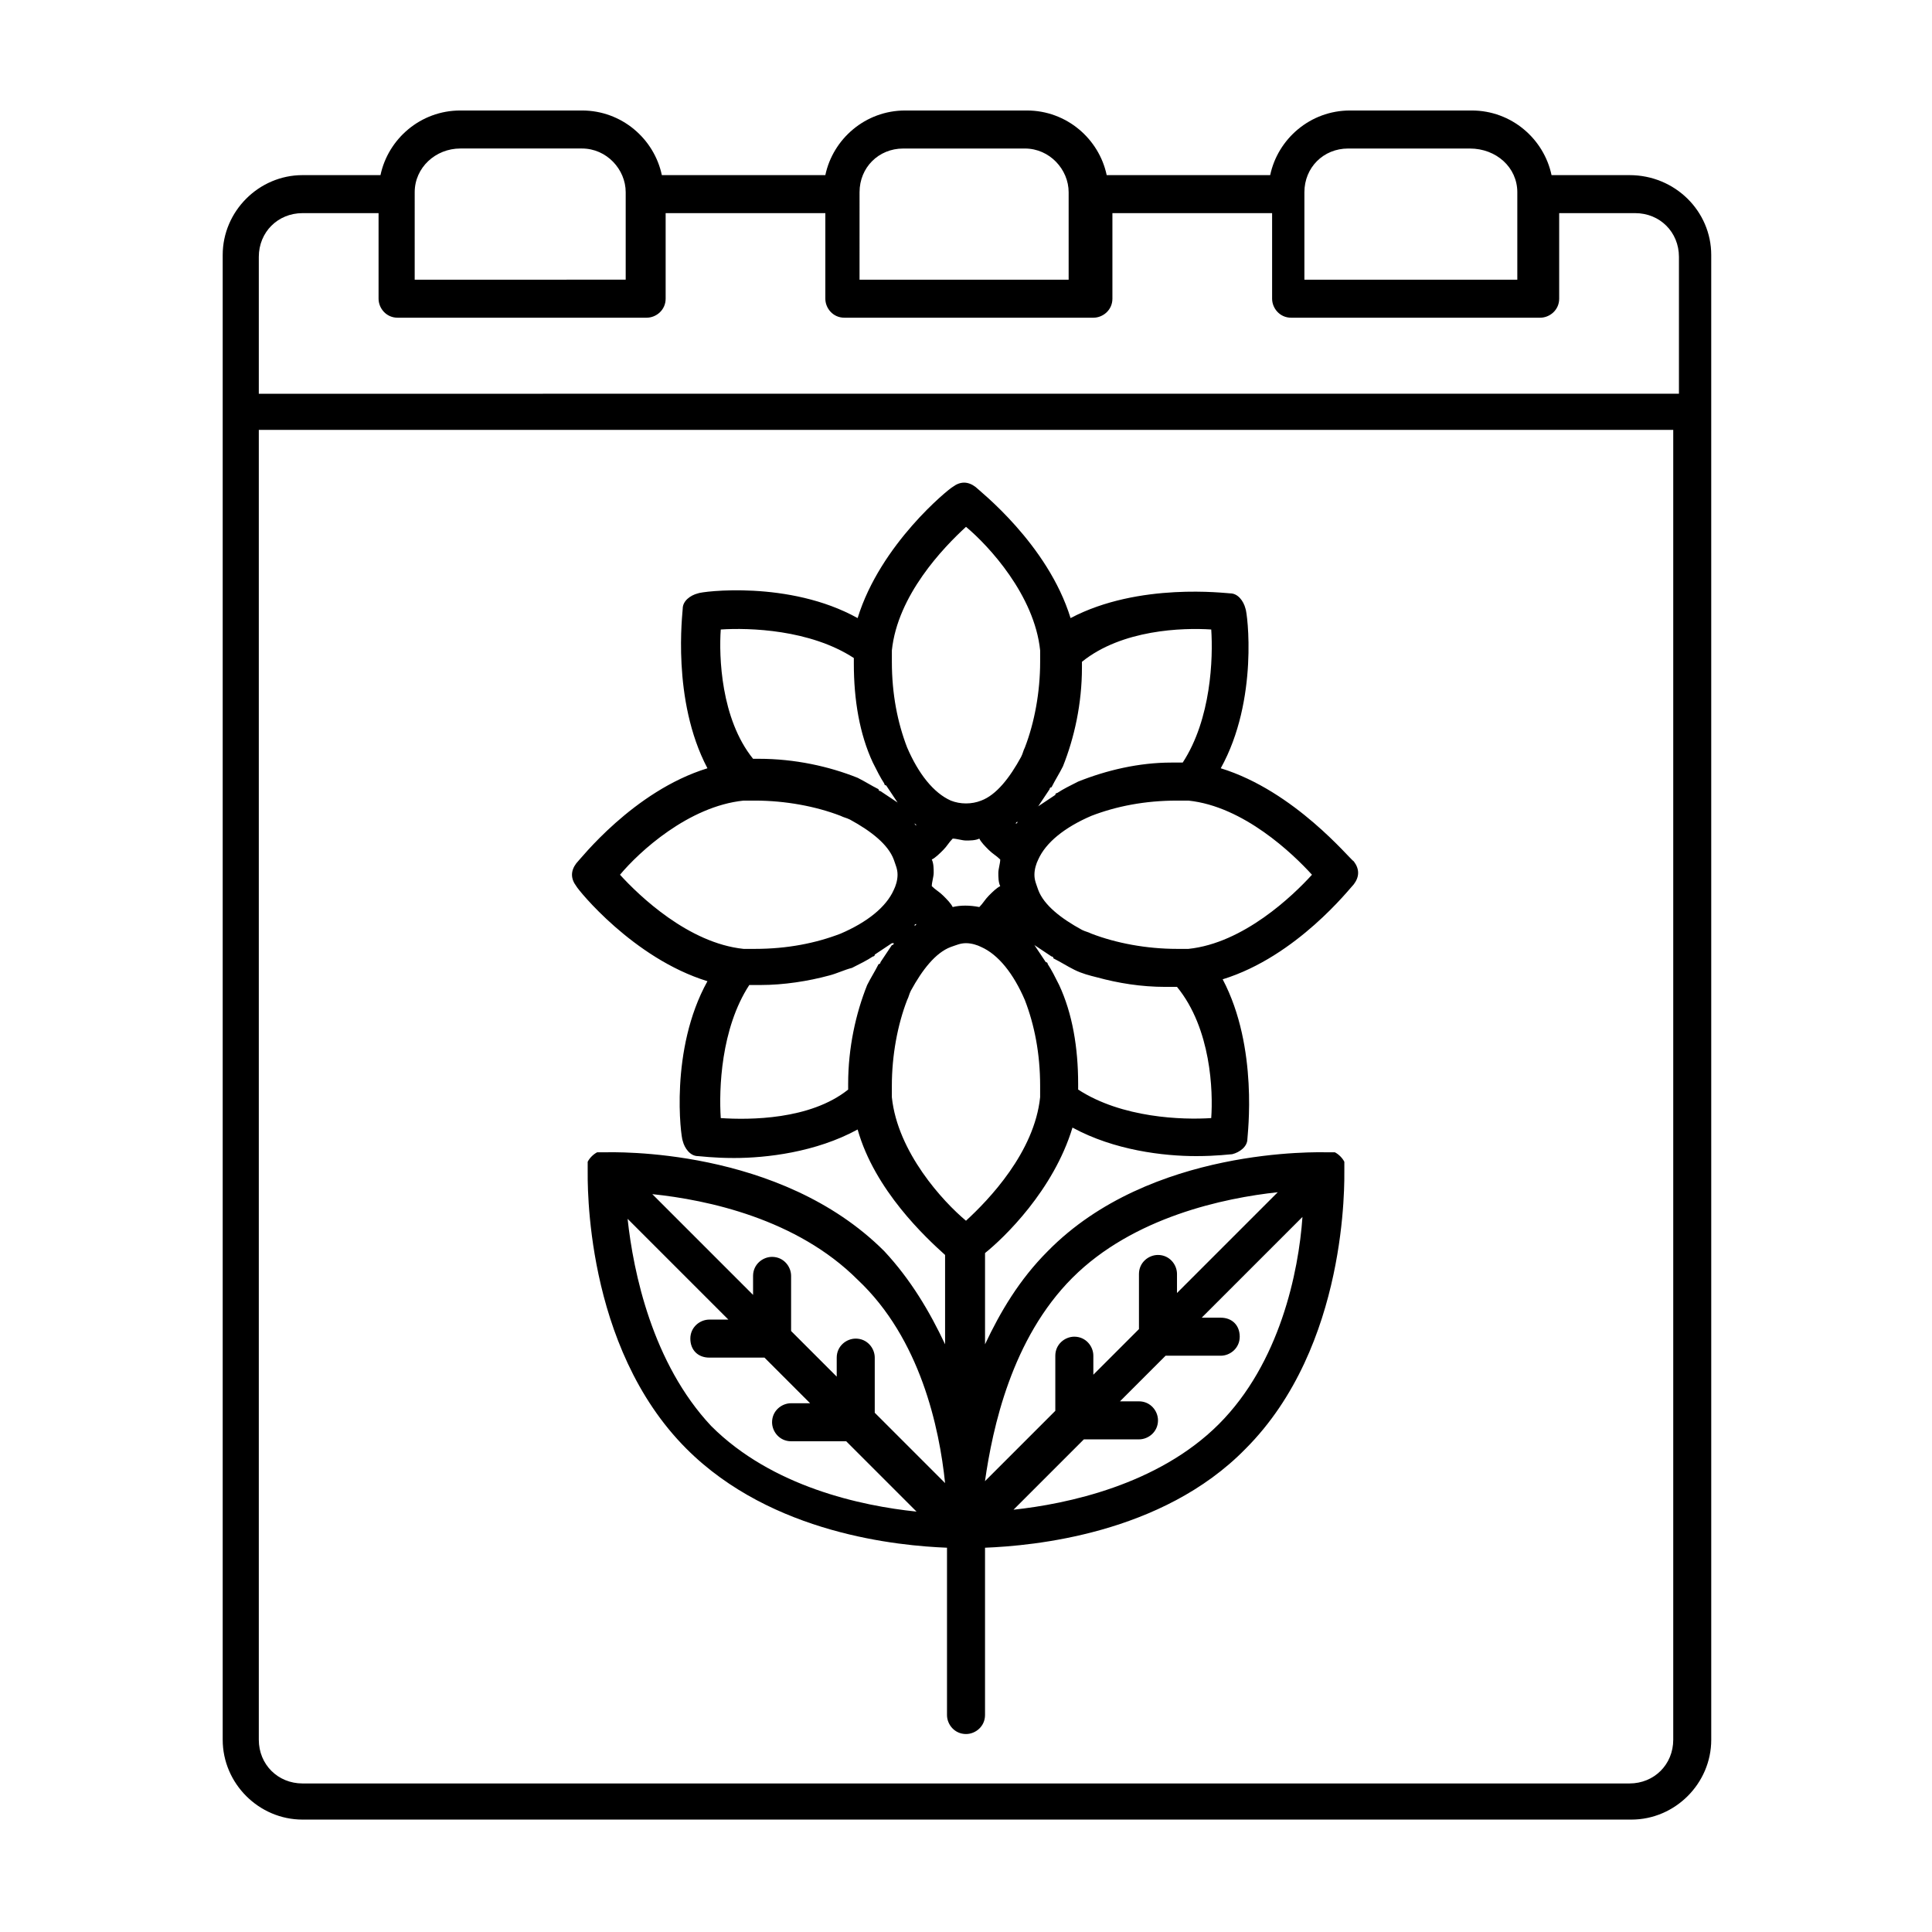
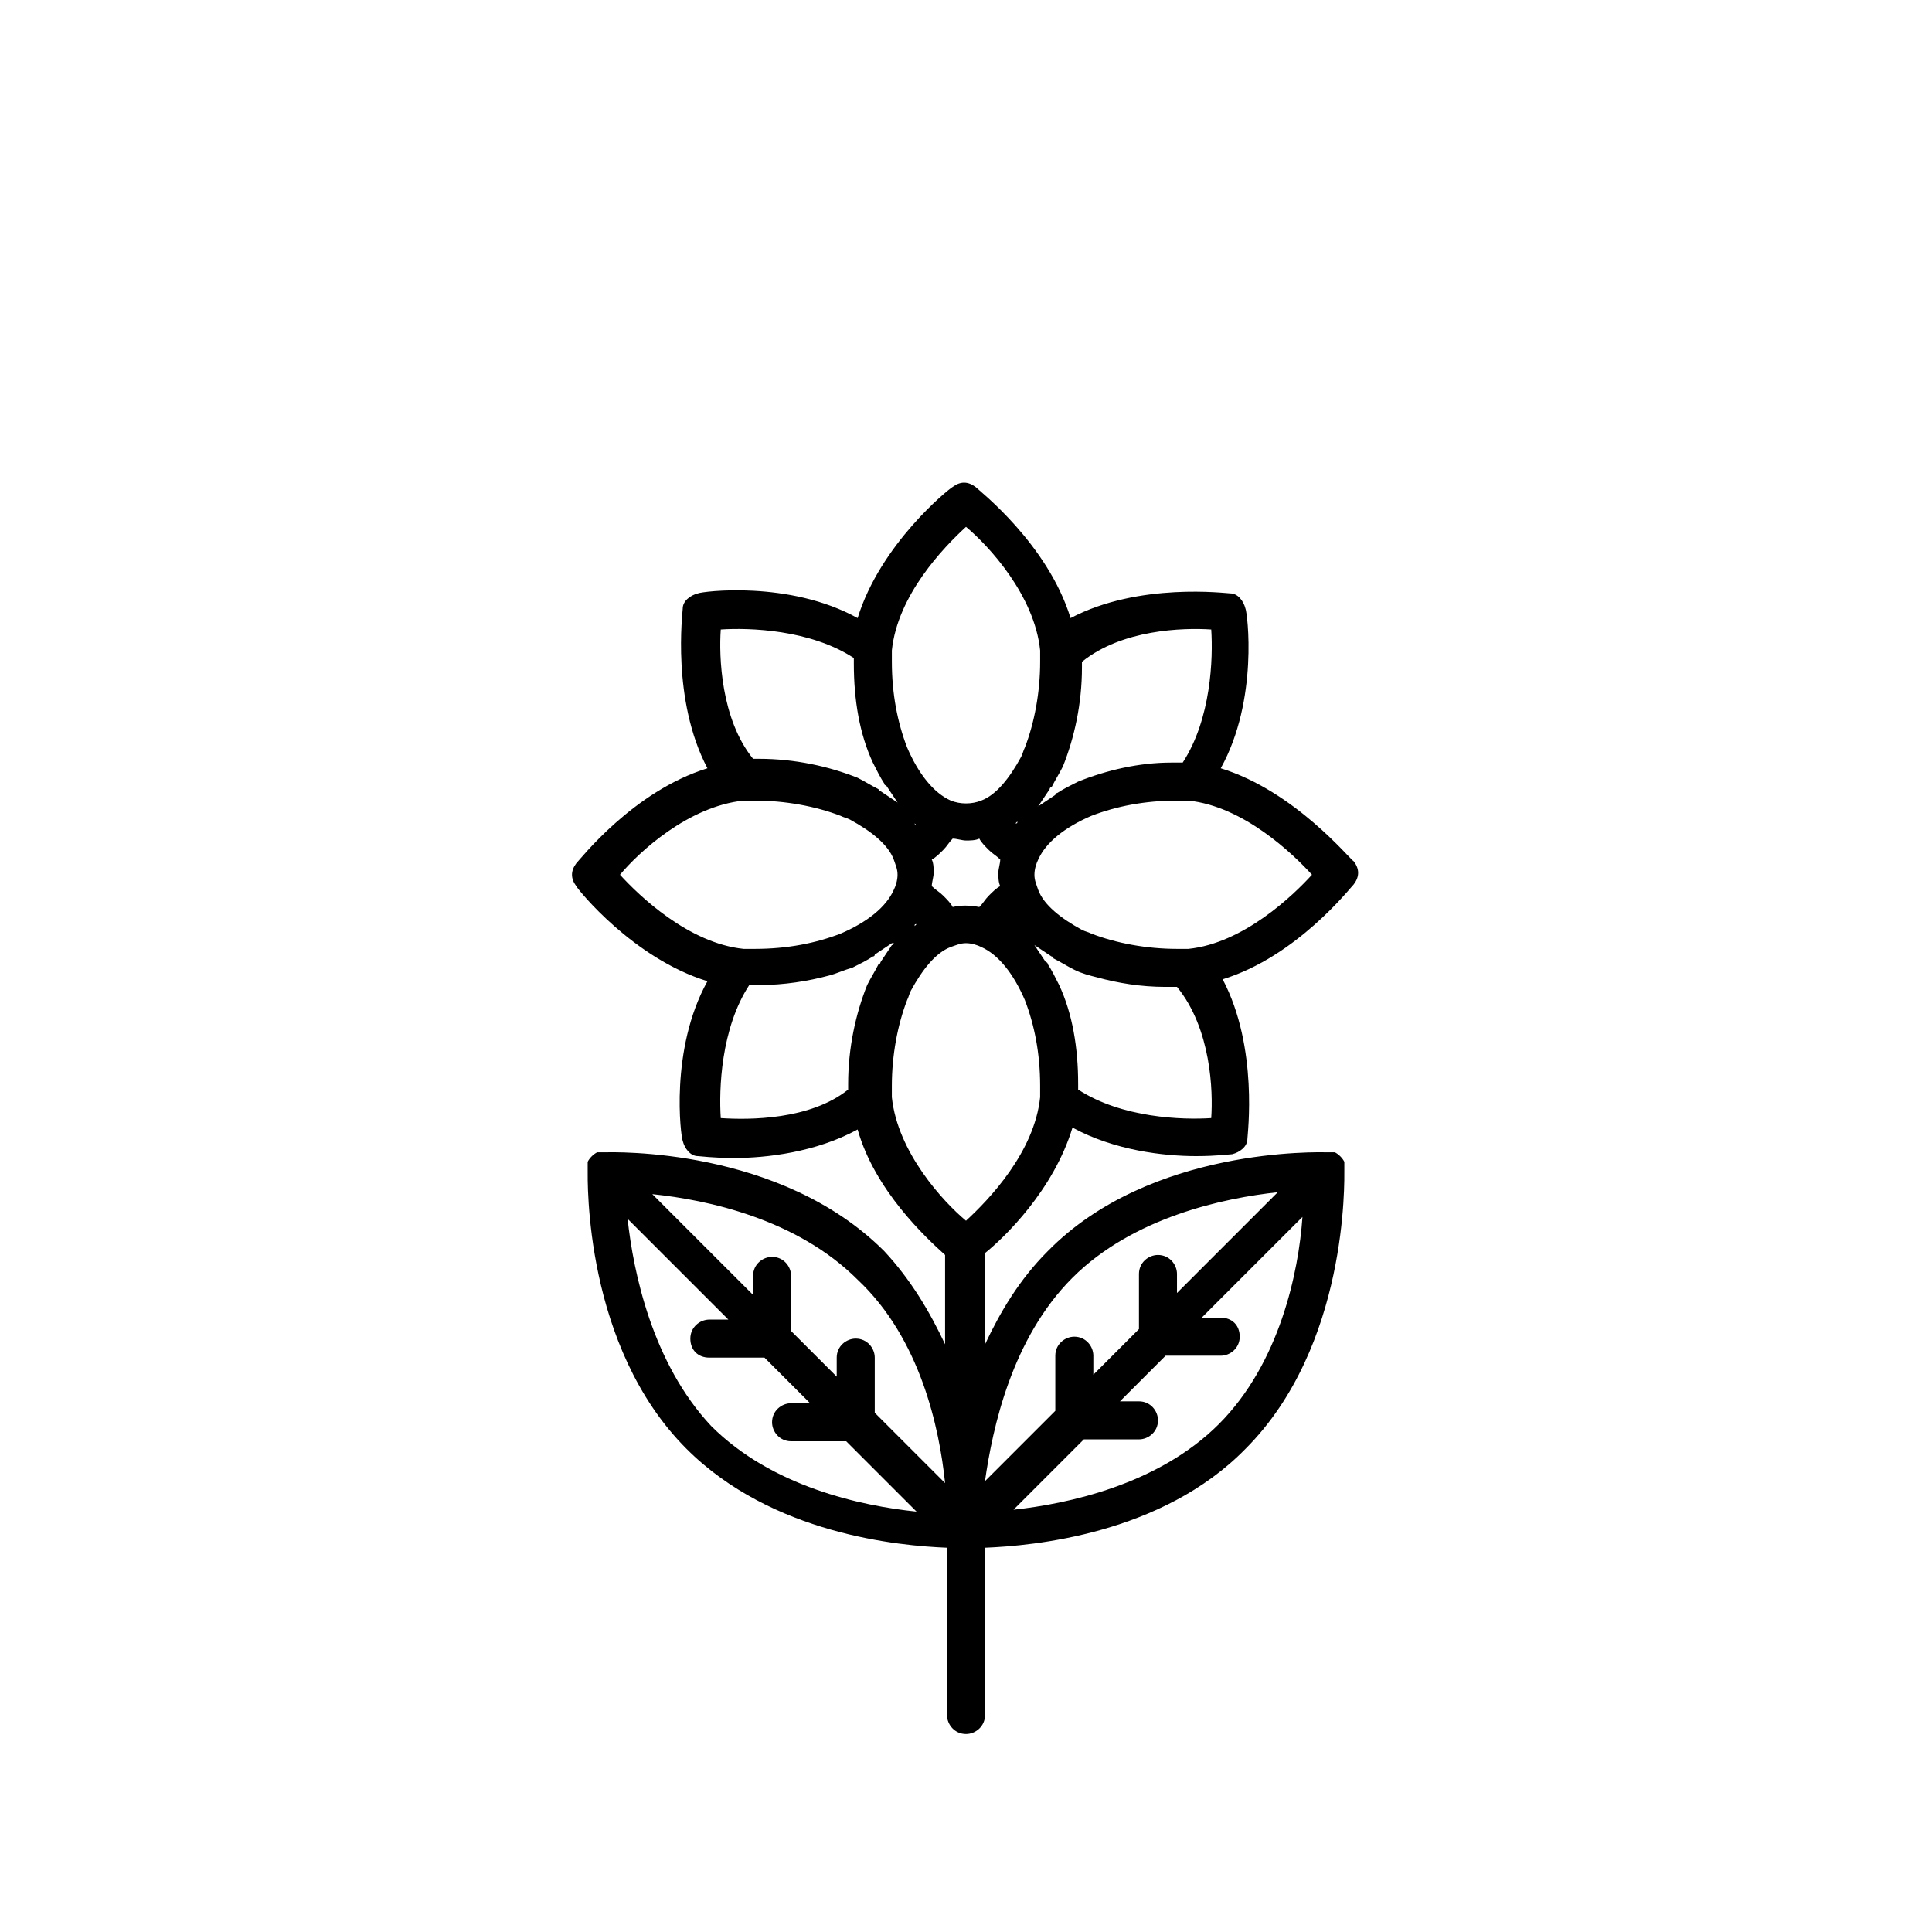
<svg xmlns="http://www.w3.org/2000/svg" fill="#000000" width="800px" height="800px" version="1.1" viewBox="144 144 512 512">
  <g>
    <path d="m467.51 347.6c10.078-18.137 7.055-41.312 6.551-42.32-0.504-2.016-2.016-4.031-4.031-4.031-1.008 0-24.184-3.023-42.32 6.551-6.047-19.648-24.184-33.754-25.191-34.762-2.016-1.512-4.031-1.512-6.047 0-1.008 0.504-19.145 15.113-25.191 34.762-18.137-10.078-41.312-7.055-42.32-6.551-2.016 0.504-4.031 2.016-4.031 4.031 0 1.008-3.023 24.184 6.551 42.32-19.648 6.047-33.754 24.184-34.762 25.191-1.512 2.016-1.512 4.031 0 6.047 0.504 1.008 15.113 19.145 34.762 25.191-10.078 18.137-7.055 41.312-6.551 42.32 0.504 2.016 2.016 4.031 4.031 4.031 0.504 0 4.031 0.504 9.574 0.504 8.566 0 21.664-1.512 32.746-7.559 4.535 16.121 18.137 28.719 23.176 33.25v23.68c-4.031-8.566-9.07-17.129-16.121-24.688-27.711-27.711-72.043-26.199-74.059-26.199h-1.008-1.008c-1.008 0.504-2.016 1.512-2.519 2.519v1.008 1.008c0 3.023-1.008 46.855 26.199 74.059 22.672 22.672 56.426 25.695 69.023 26.199v44.336c0 2.519 2.016 5.039 5.039 5.039 2.519 0 5.039-2.016 5.039-5.039v-44.336c12.594-0.504 46.855-3.527 69.023-26.199 27.207-27.207 26.199-71.039 26.199-74.059v-1.008-1.008c-0.504-1.008-1.512-2.016-2.519-2.519h-1.008-1.008c-2.016 0-46.855-1.512-74.059 26.199-7.559 7.559-12.594 16.121-16.625 24.688v-24.184c5.039-4.031 18.137-16.625 23.176-33.25 11.082 6.047 24.184 7.559 32.746 7.559 5.543 0 9.07-0.504 9.574-0.504 2.016-0.504 4.031-2.016 4.031-4.031 0-1.008 3.023-24.184-6.551-42.32 19.648-6.047 33.754-24.184 34.762-25.191 1.512-2.016 1.512-4.031 0-6.047-1.012-0.504-15.625-18.641-35.273-24.688zm-2.519-36.777c0.504 7.559 0 23.68-7.559 35.266h-0.504-0.504-2.016c-8.566 0-17.129 2.016-24.688 5.039-2.016 1.008-4.031 2.016-5.543 3.023 0 0-0.504 0-0.504 0.504-1.512 1.008-3.023 2.016-4.535 3.023 0 0-0.504 0-0.504 0.504 0 0 0-0.504 0.504-0.504 1.008-1.512 2.016-3.023 3.023-4.535 0 0 0-0.504 0.504-0.504 1.008-2.016 2.016-3.527 3.023-5.543 3.023-7.559 5.039-16.625 5.039-26.199v-1.512c10.586-8.562 26.707-9.066 34.262-8.562zm-51.891 78.09v0 0 0 0c0.504 0 0.504 0.504 0.504 0.504 0-0.504 0-0.504-0.504-0.504zm-16.625-4.535c-0.504-1.008-1.512-2.016-2.519-3.023-1.008-1.008-2.016-1.512-3.023-2.519 0-1.008 0.504-2.519 0.504-3.527 0-1.008 0-2.519-0.504-3.527 1.008-0.504 2.016-1.512 3.023-2.519 1.008-1.008 1.512-2.016 2.519-3.023 1.008 0 2.519 0.504 3.527 0.504s2.519 0 3.527-0.504c0.504 1.008 1.512 2.016 2.519 3.023 1.008 1.008 2.016 1.512 3.023 2.519 0 1.008-0.504 2.519-0.504 3.527 0 1.008 0 2.519 0.504 3.527-1.008 0.504-2.016 1.512-3.023 2.519-1.008 1.008-1.512 2.016-2.519 3.023-2.519-0.504-5.039-0.504-7.055 0zm-9.574 4.535-0.504 0.504c0-0.504 0-0.504 0.504-0.504v0 0 0 0zm0-26.199c-0.504 0-0.504-0.504-0.504-0.504l0.504 0.504v0zm26.199-0.504s0.504-0.504 0.504-0.504c0 0.504 0 0.504-0.504 0.504v0 0 0 0 0zm-13.098-78.594c6.047 5.039 18.137 18.137 19.648 32.746v3.023c0 8.062-1.512 16.121-4.031 22.672-0.504 1.008-0.504 1.512-1.008 2.519-3.023 5.543-6.551 10.078-10.578 11.586-2.519 1.008-5.543 1.008-8.062 0-4.535-2.016-8.566-7.055-11.586-14.105-2.519-6.551-4.031-14.105-4.031-22.672v-3.023c1.512-14.609 13.602-27.203 19.648-32.746zm-64.992 27.207c7.559-0.504 23.68 0 35.266 7.559v1.512c0 9.574 1.512 18.641 5.039 26.199 1.008 2.016 2.016 4.031 3.023 5.543 0 0 0 0.504 0.504 0.504 1.008 1.512 2.016 3.023 3.023 4.535 0 0 0 0.504 0.504 0.504 0 0-0.504 0-0.504-0.504-1.512-1.008-3.023-2.016-4.535-3.023 0 0-0.504 0-0.504-0.504-2.016-1.008-3.527-2.016-5.543-3.023-7.559-3.023-16.625-5.039-26.199-5.039h-1.512c-8.562-10.582-9.066-27.207-8.562-34.262zm-26.703 64.992c5.039-6.047 18.137-18.137 32.746-19.648h3.023c8.062 0 16.121 1.512 22.672 4.031 1.008 0.504 1.512 0.504 2.519 1.008 5.543 3.023 10.078 6.551 11.586 10.578 0.504 1.512 1.008 2.519 1.008 4.031 0 1.512-0.504 3.023-1.008 4.031-2.016 4.535-7.055 8.566-14.105 11.586-6.551 2.519-14.105 4.031-22.672 4.031h-3.023c-14.609-1.512-27.707-14.105-32.746-19.648zm26.703 64.488c-0.504-7.559 0-23.68 7.559-35.266h0.504 0.504 2.016c6.047 0 12.594-1.008 18.137-2.519 2.016-0.504 4.031-1.512 6.047-2.016 2.016-1.008 4.031-2.016 5.543-3.023 0 0 0.504 0 0.504-0.504 1.512-1.008 3.023-2.016 4.535-3.023h0.504s0 0.504-0.504 0.504c-1.008 1.512-2.016 3.023-3.023 4.535 0 0 0 0.504-0.504 0.504-1.008 2.016-2.016 3.527-3.023 5.543-3.023 7.559-5.039 16.625-5.039 26.199v1.512c-10.078 8.059-26.203 8.059-33.758 7.555zm59.449 96.73-18.641-18.641v-14.609c0-2.519-2.016-5.039-5.039-5.039-2.519 0-5.039 2.016-5.039 5.039v5.039l-12.09-12.09v-14.609c0-2.519-2.016-5.039-5.039-5.039-2.519 0-5.039 2.016-5.039 5.039v5.039l-26.703-26.703c14.609 1.512 38.289 6.551 54.41 22.672 16.629 15.613 21.668 39.293 23.18 53.902zm-84.137-70.031 26.703 26.703h-5.039c-2.519 0-5.039 2.016-5.039 5.039 0 3.023 2.016 5.039 5.039 5.039h14.609l12.09 12.09h-5.039c-2.519 0-5.039 2.016-5.039 5.039 0 2.519 2.016 5.039 5.039 5.039h14.609l18.641 18.641c-14.609-1.512-38.289-6.551-54.41-22.672-15.613-16.629-20.652-40.809-22.164-54.918zm156.68 54.414c-16.121 16.121-40.305 21.16-54.41 22.672l18.641-18.641h14.609c2.519 0 5.039-2.016 5.039-5.039 0-2.519-2.016-5.039-5.039-5.039h-5.039l12.09-12.09h14.609c2.519 0 5.039-2.016 5.039-5.039 0-3.023-2.016-5.039-5.039-5.039h-5.039l26.703-26.703c-1.004 14.613-6.039 38.793-22.164 54.918zm-38.793-38.793c16.121-16.121 40.305-21.16 54.41-22.672l-26.703 26.703v-5.039c0-2.519-2.016-5.039-5.039-5.039-2.519 0-5.039 2.016-5.039 5.039v14.609l-12.09 12.09v-5.039c0-2.519-2.016-5.039-5.039-5.039-2.519 0-5.039 2.016-5.039 5.039v14.609l-18.641 18.641c2.019-14.102 7.059-37.781 23.18-53.902zm-28.211-15.117c-6.047-5.039-18.137-18.137-19.648-32.746v-3.023c0-8.062 1.512-16.121 4.031-22.672 0.504-1.008 0.504-1.512 1.008-2.519 3.023-5.543 6.551-10.078 10.578-11.586 1.512-0.504 2.519-1.008 4.031-1.008s3.023 0.504 4.031 1.008c4.535 2.016 8.566 7.055 11.586 14.105 2.519 6.551 4.031 14.105 4.031 22.672v3.023c-1.512 14.609-13.605 27.207-19.648 32.746zm64.988-27.203c-7.559 0.504-23.68 0-35.266-7.559v-1.512c0-9.574-1.512-18.641-5.039-26.199-1.008-2.016-2.016-4.031-3.023-5.543 0 0 0-0.504-0.504-0.504-1.008-1.512-2.016-3.023-3.023-4.535 0 0 0-0.504-0.504-0.504 0 0 0.504 0 0.504 0.504 1.512 1.008 3.023 2.016 4.535 3.023 0 0 0.504 0 0.504 0.504 2.016 1.008 3.527 2.016 5.543 3.023 2.016 1.008 4.031 1.512 6.047 2.016 5.543 1.512 11.586 2.519 18.137 2.519h2.016 0.504 0.504c9.066 11.086 9.57 27.711 9.066 34.766zm-6.043-44.84h-3.023c-8.062 0-16.121-1.512-22.672-4.031-1.008-0.504-1.512-0.504-2.519-1.008-5.543-3.023-10.078-6.551-11.586-10.578-0.504-1.512-1.008-2.519-1.008-4.031 0-1.512 0.504-3.023 1.008-4.031 2.016-4.535 7.055-8.566 14.105-11.586 6.551-2.519 14.105-4.031 22.672-4.031h3.023c14.609 1.512 27.711 14.105 32.746 19.648-5.039 5.543-18.137 18.137-32.746 19.648z" />
-     <path d="m575.83 190.41h-20.656c-2.016-9.574-10.578-17.129-21.16-17.129h-32.242c-10.578 0-19.145 7.559-21.16 17.129h-43.328c-2.016-9.574-10.582-17.129-21.16-17.129h-32.242c-10.578 0-19.145 7.559-21.16 17.129h-43.328c-2.016-9.574-10.582-17.129-21.16-17.129h-32.242c-10.578 0-19.145 7.559-21.16 17.129h-20.656c-11.586 0-21.16 9.574-21.16 21.16v393.48c0 11.586 9.574 21.16 21.16 21.16h352.16c11.586 0 21.16-9.574 21.16-21.16l-0.004-393.48c0-11.59-9.574-21.16-21.664-21.16zm-86.152 4.535c0-6.551 5.039-11.586 11.586-11.586h32.242c7.059-0.004 12.598 5.035 12.598 11.586v23.176h-56.426zm-117.89 0c0-6.551 5.039-11.586 11.586-11.586h32.242c6.551 0 11.586 5.543 11.586 11.586v23.176h-55.414zm-117.89 0c0-6.551 5.543-11.59 12.09-11.59h32.242c6.551 0 11.586 5.543 11.586 11.586v23.176l-55.918 0.004zm-29.727 5.539h20.152v22.672c0 2.519 2.016 5.039 5.039 5.039h66c2.519 0 5.039-2.016 5.039-5.039v-22.672h42.32v22.672c0 2.519 2.016 5.039 5.039 5.039h66c2.519 0 5.039-2.016 5.039-5.039v-22.672h42.32v22.672c0 2.519 2.016 5.039 5.039 5.039h66c2.519 0 5.039-2.016 5.039-5.039v-22.672h20.152c6.551 0 11.586 5.039 11.586 11.586v36.273l-376.35 0.004v-36.273c0-6.551 5.039-11.59 11.586-11.59zm351.66 416.15h-351.66c-6.551 0-11.586-5.039-11.586-11.586v-347.12h374.84v347.12c-0.004 6.547-5.039 11.586-11.59 11.586z" />
  </g>
</svg>